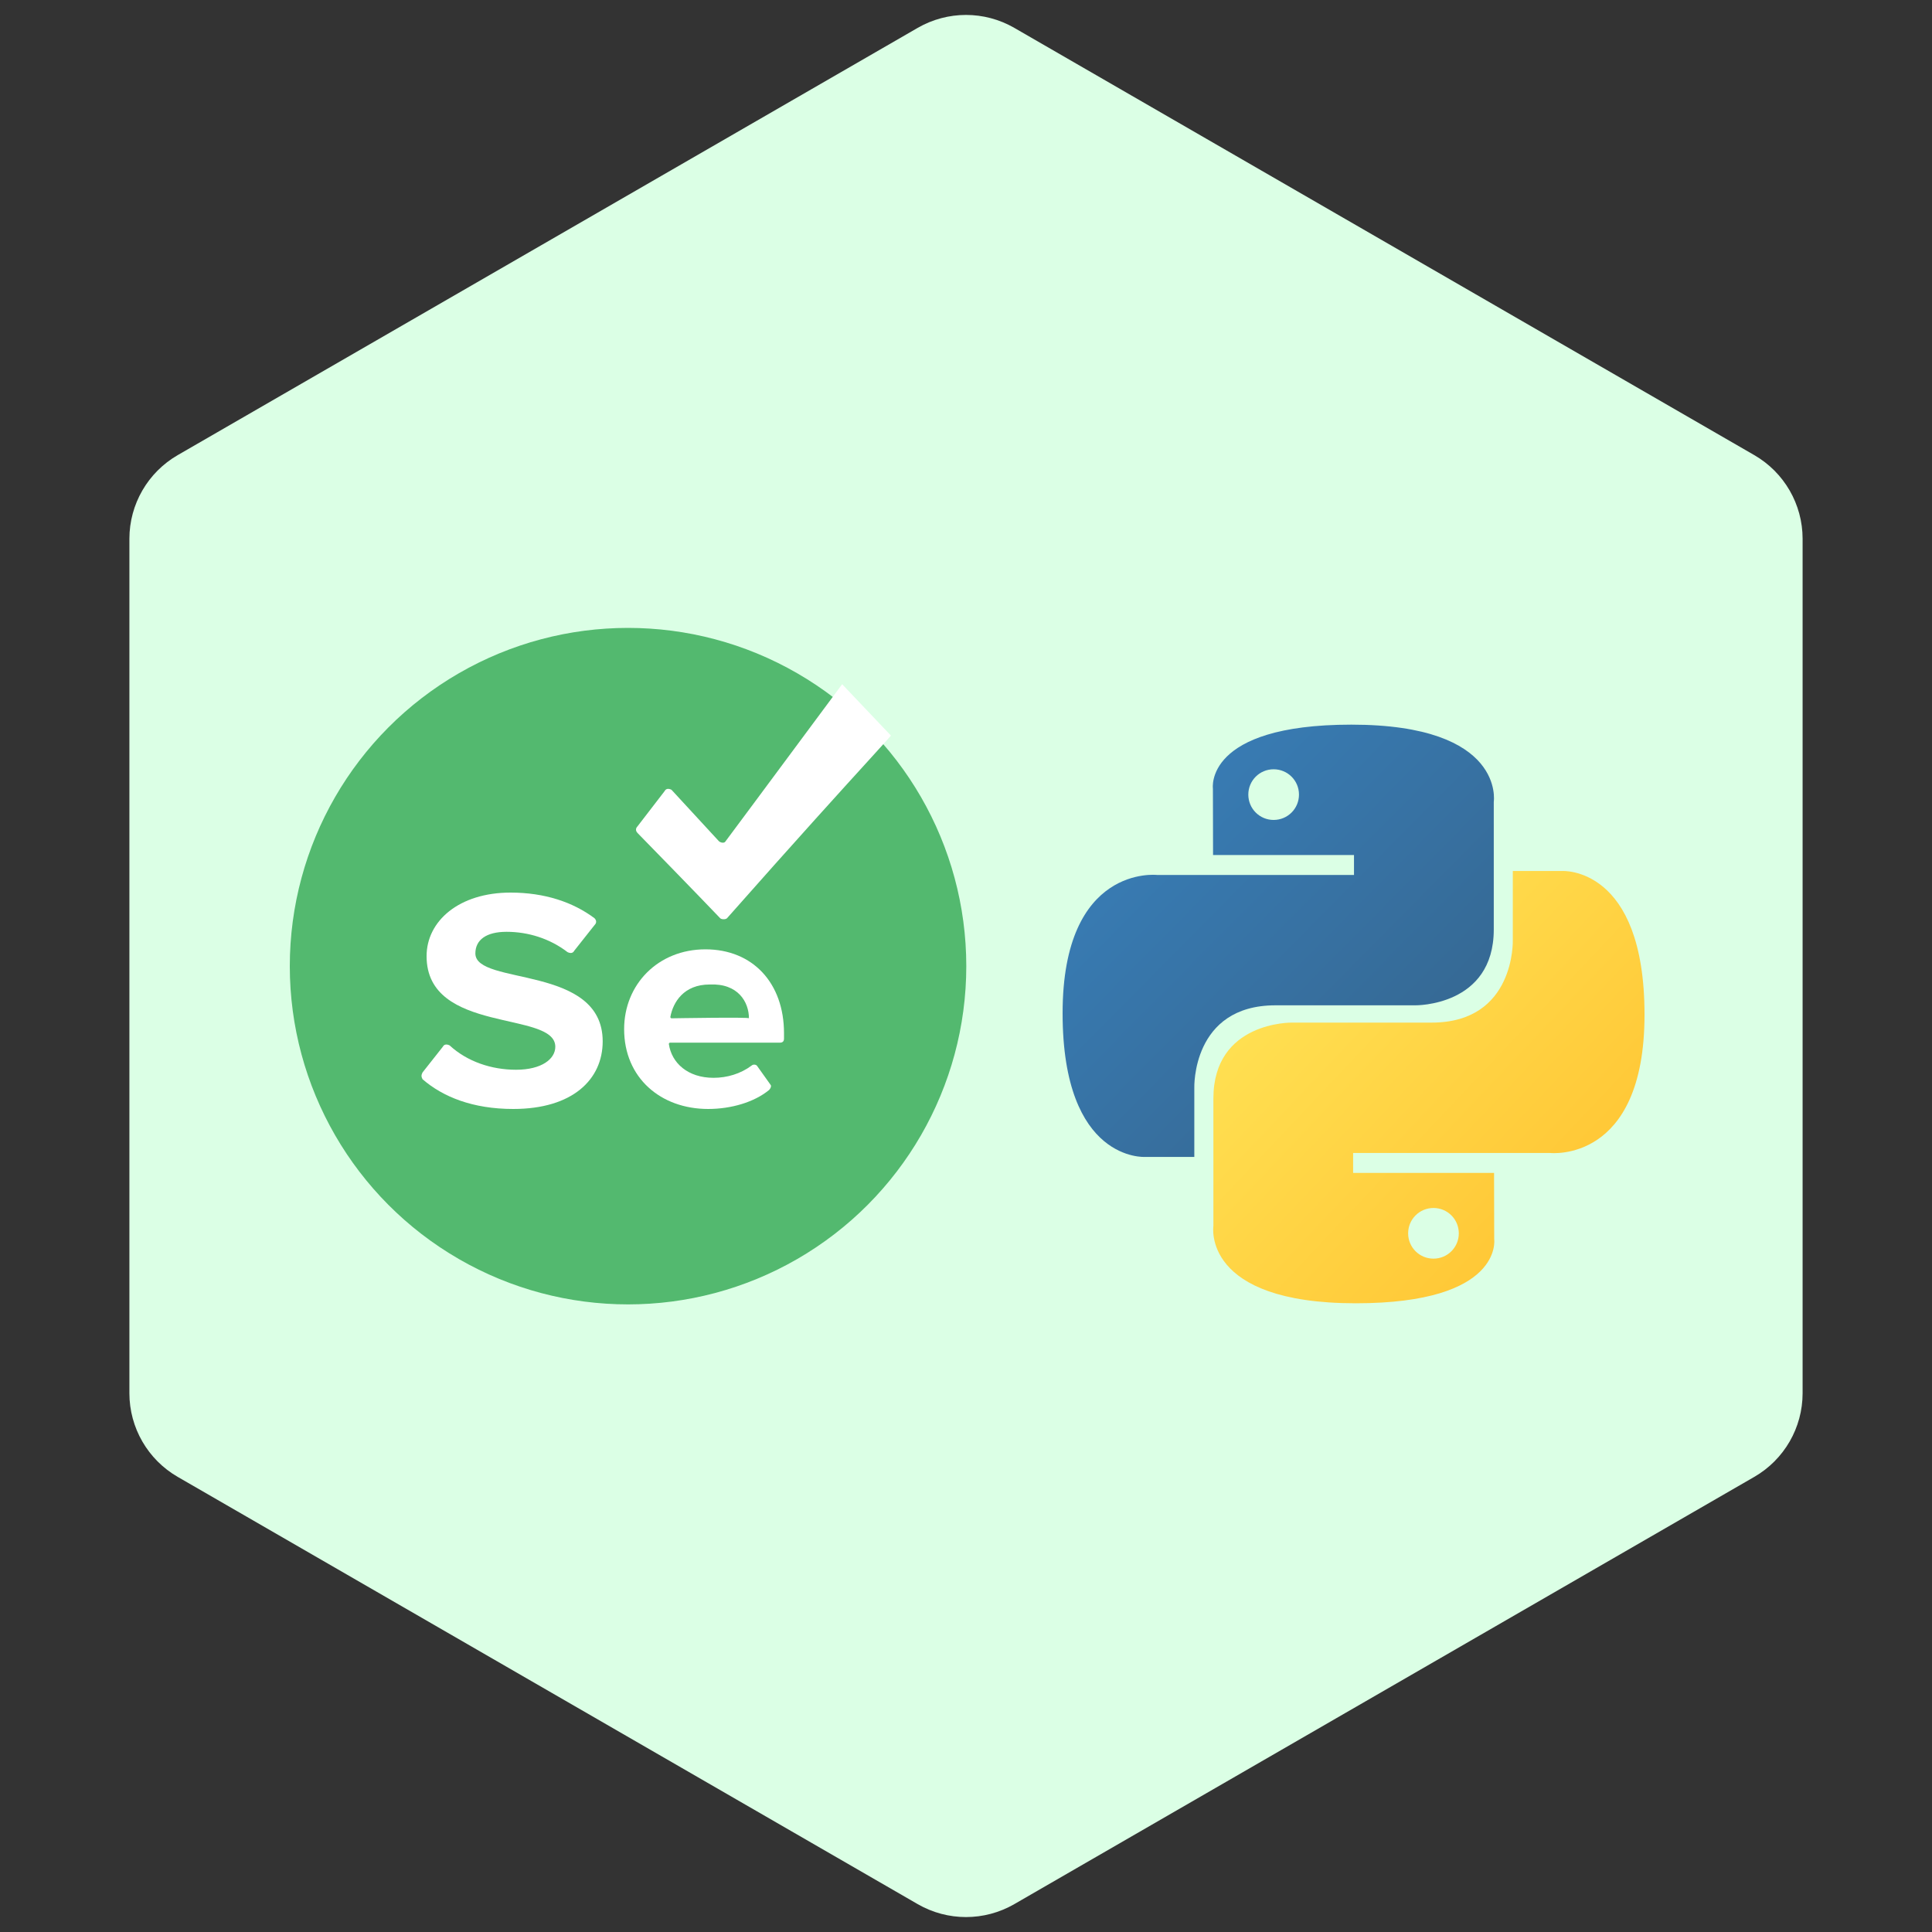
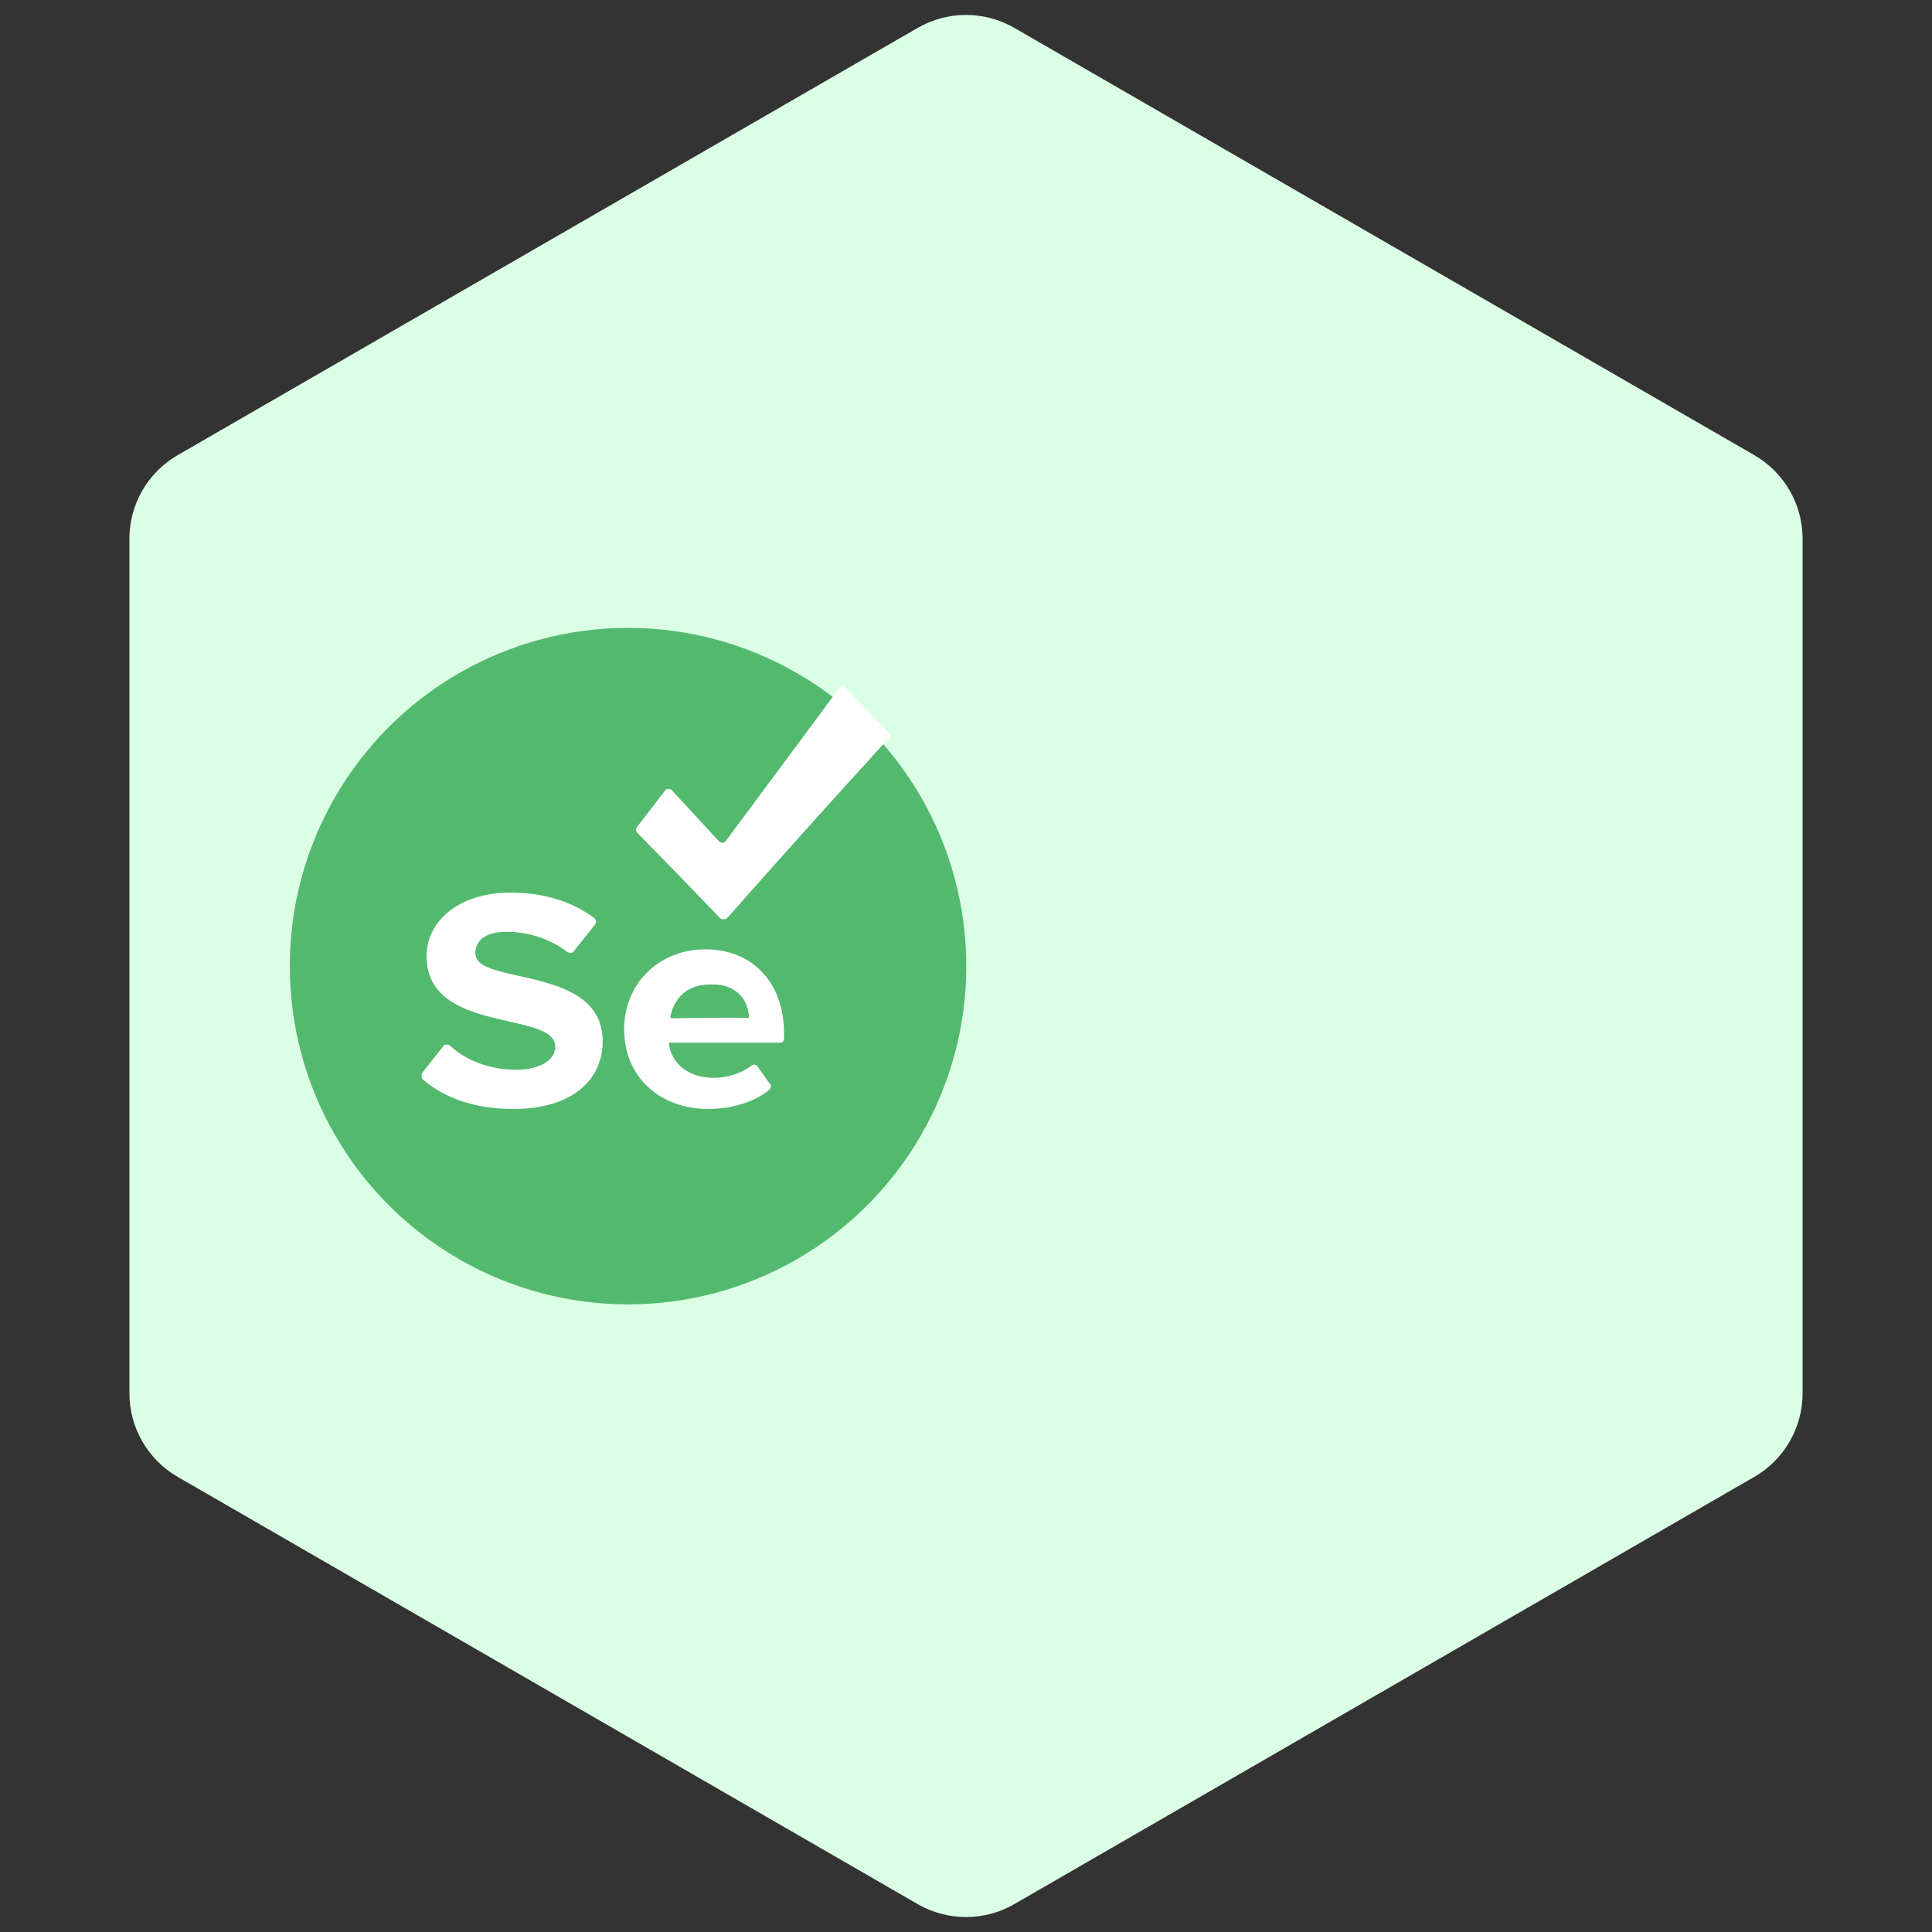
<svg xmlns="http://www.w3.org/2000/svg" width="40" height="40" viewBox="0 0 40 40" fill="none">
  <rect x="0" y="0" width="40" height="40" fill="#333333" stroke="none" />
  <path d="M19 0.577C19.619 0.22 20.381 0.22 21 0.577L36.321 9.423C36.939 9.78 37.321 10.44 37.321 11.155V28.845C37.321 29.56 36.939 30.22 36.321 30.577L21 39.423C20.381 39.78 19.619 39.78 19 39.423L3.679 30.577C3.061 30.22 2.679 29.56 2.679 28.845V11.155C2.679 10.44 3.061 9.78 3.679 9.423L19 0.577Z" fill="#DBFFE5" />
  <g clip-path="url(#clip0_1219_1778)">
-     <path d="M27.978 15.003C24.921 15.003 25.112 16.329 25.112 16.329L25.115 17.702H28.033V18.115H23.956C23.956 18.115 22 17.893 22 20.978C22 24.063 23.708 23.953 23.708 23.953H24.727V22.522C24.727 22.522 24.672 20.814 26.407 20.814H29.301C29.301 20.814 30.927 20.84 30.927 19.243V16.601C30.927 16.601 31.173 15.003 27.978 15.003ZM26.369 15.927C26.66 15.927 26.894 16.161 26.894 16.451C26.894 16.742 26.66 16.976 26.369 16.976C26.079 16.976 25.845 16.742 25.845 16.451C25.845 16.161 26.079 15.927 26.369 15.927Z" fill="url(#paint0_linear_1219_1778)" />
-     <path d="M28.07 26.983C31.127 26.983 30.936 25.657 30.936 25.657L30.933 24.284H28.015V23.871H32.092C32.092 23.871 34.048 24.093 34.048 21.008C34.048 17.923 32.34 18.033 32.34 18.033H31.321V19.464C31.321 19.464 31.376 21.172 29.641 21.172H26.747C26.747 21.172 25.122 21.145 25.122 22.743V25.384C25.122 25.384 24.875 26.983 28.07 26.983ZM29.679 26.059C29.388 26.059 29.154 25.825 29.154 25.535C29.154 25.244 29.388 25.01 29.679 25.01C29.969 25.01 30.203 25.244 30.203 25.535C30.203 25.825 29.969 26.059 29.679 26.059Z" fill="url(#paint1_linear_1219_1778)" />
-   </g>
+     </g>
  <circle cx="13.003" cy="20.003" r="7.003" fill="#53B96F" />
  <path fill-rule="evenodd" clip-rule="evenodd" d="M18.027 15.695L18.027 15.695C17.502 16.271 16.504 17.368 15.052 19.011C15.024 19.039 14.94 19.039 14.911 19.011C14.911 19.011 14.35 18.423 13.2 17.247C13.172 17.219 13.144 17.163 13.2 17.107L13.761 16.378C13.789 16.323 13.845 16.323 13.902 16.351C13.902 16.351 14.238 16.715 14.883 17.415C14.911 17.443 14.996 17.471 15.024 17.415C15.024 17.415 15.837 16.323 17.436 14.166L18.446 15.23C18.402 15.282 18.262 15.436 18.027 15.695ZM16.232 21.391C16.232 20.355 15.587 19.655 14.605 19.655C13.623 19.655 12.922 20.383 12.922 21.307C12.922 22.315 13.679 22.96 14.661 22.96C15.138 22.96 15.615 22.82 15.923 22.567C15.951 22.54 15.979 22.483 15.951 22.456L15.671 22.063C15.643 22.035 15.587 22.035 15.559 22.063C15.334 22.231 15.054 22.315 14.773 22.315C14.24 22.315 13.904 22.007 13.848 21.615C13.848 21.615 13.848 21.587 13.876 21.587H16.148C16.204 21.587 16.232 21.559 16.232 21.503V21.391ZM13.879 21.055C13.879 21.055 13.879 21.083 13.907 21.083C13.907 21.083 15.534 21.055 15.506 21.083C15.506 20.747 15.281 20.355 14.692 20.383C14.159 20.383 13.935 20.747 13.879 21.055Z" fill="white" />
  <path d="M12.478 21.56C12.478 22.344 11.861 22.96 10.627 22.96C9.785 22.96 9.168 22.708 8.748 22.344C8.72 22.288 8.72 22.26 8.748 22.204L9.168 21.672C9.196 21.616 9.253 21.616 9.309 21.644V21.644C9.673 21.98 10.178 22.148 10.683 22.148C11.216 22.148 11.497 21.924 11.497 21.672C11.497 20.916 8.832 21.42 8.832 19.796C8.832 19.068 9.505 18.48 10.571 18.48C11.272 18.48 11.861 18.675 12.31 19.012C12.338 19.04 12.366 19.096 12.31 19.152L11.889 19.684C11.861 19.74 11.805 19.74 11.749 19.712C11.384 19.432 10.936 19.292 10.487 19.292C10.066 19.292 9.842 19.46 9.842 19.74C9.842 20.412 12.478 19.964 12.478 21.56Z" fill="white" />
  <defs>
    <linearGradient id="paint0_linear_1219_1778" x1="23.157" y1="16.081" x2="29.126" y2="21.989" gradientUnits="userSpaceOnUse">
      <stop stop-color="#387EB8" />
      <stop offset="1" stop-color="#366994" />
    </linearGradient>
    <linearGradient id="paint1_linear_1219_1778" x1="26.825" y1="19.874" x2="33.235" y2="25.933" gradientUnits="userSpaceOnUse">
      <stop stop-color="#FFE052" />
      <stop offset="1" stop-color="#FFC331" />
    </linearGradient>
    <clipPath id="clip0_1219_1778">
      <rect width="12.072" height="12.025" fill="white" transform="translate(22 15)" />
    </clipPath>
  </defs>
</svg>